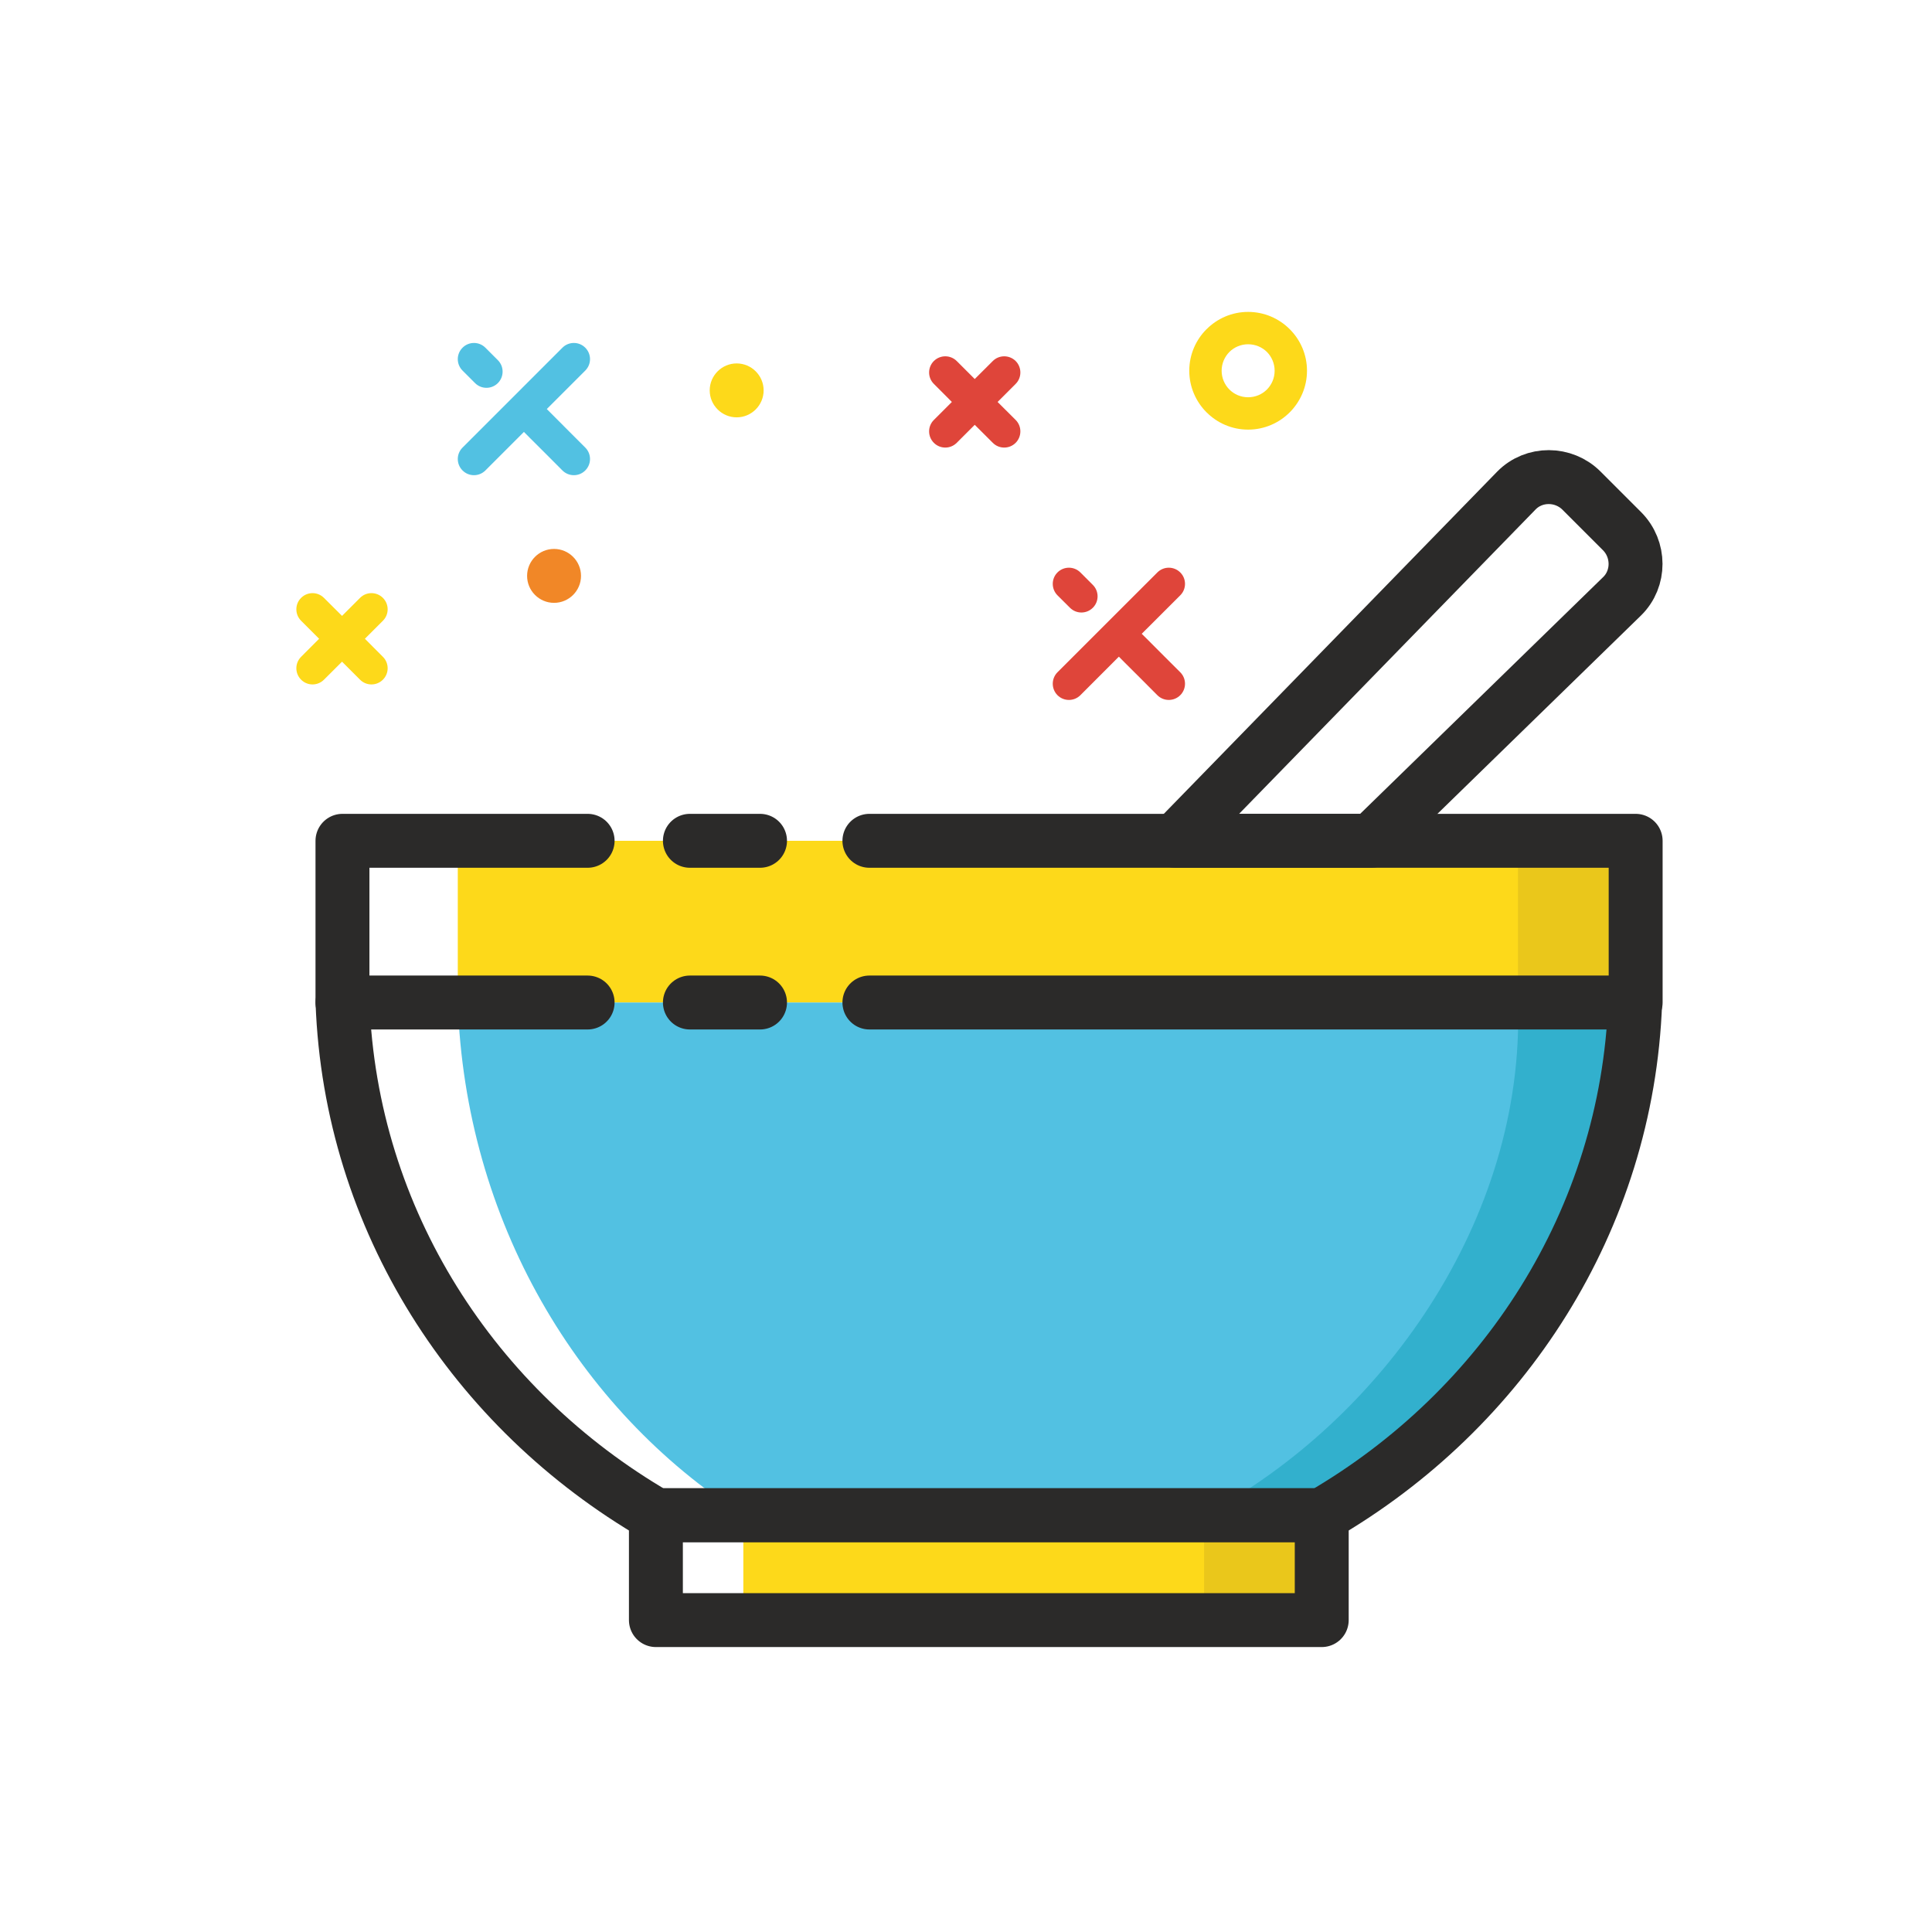
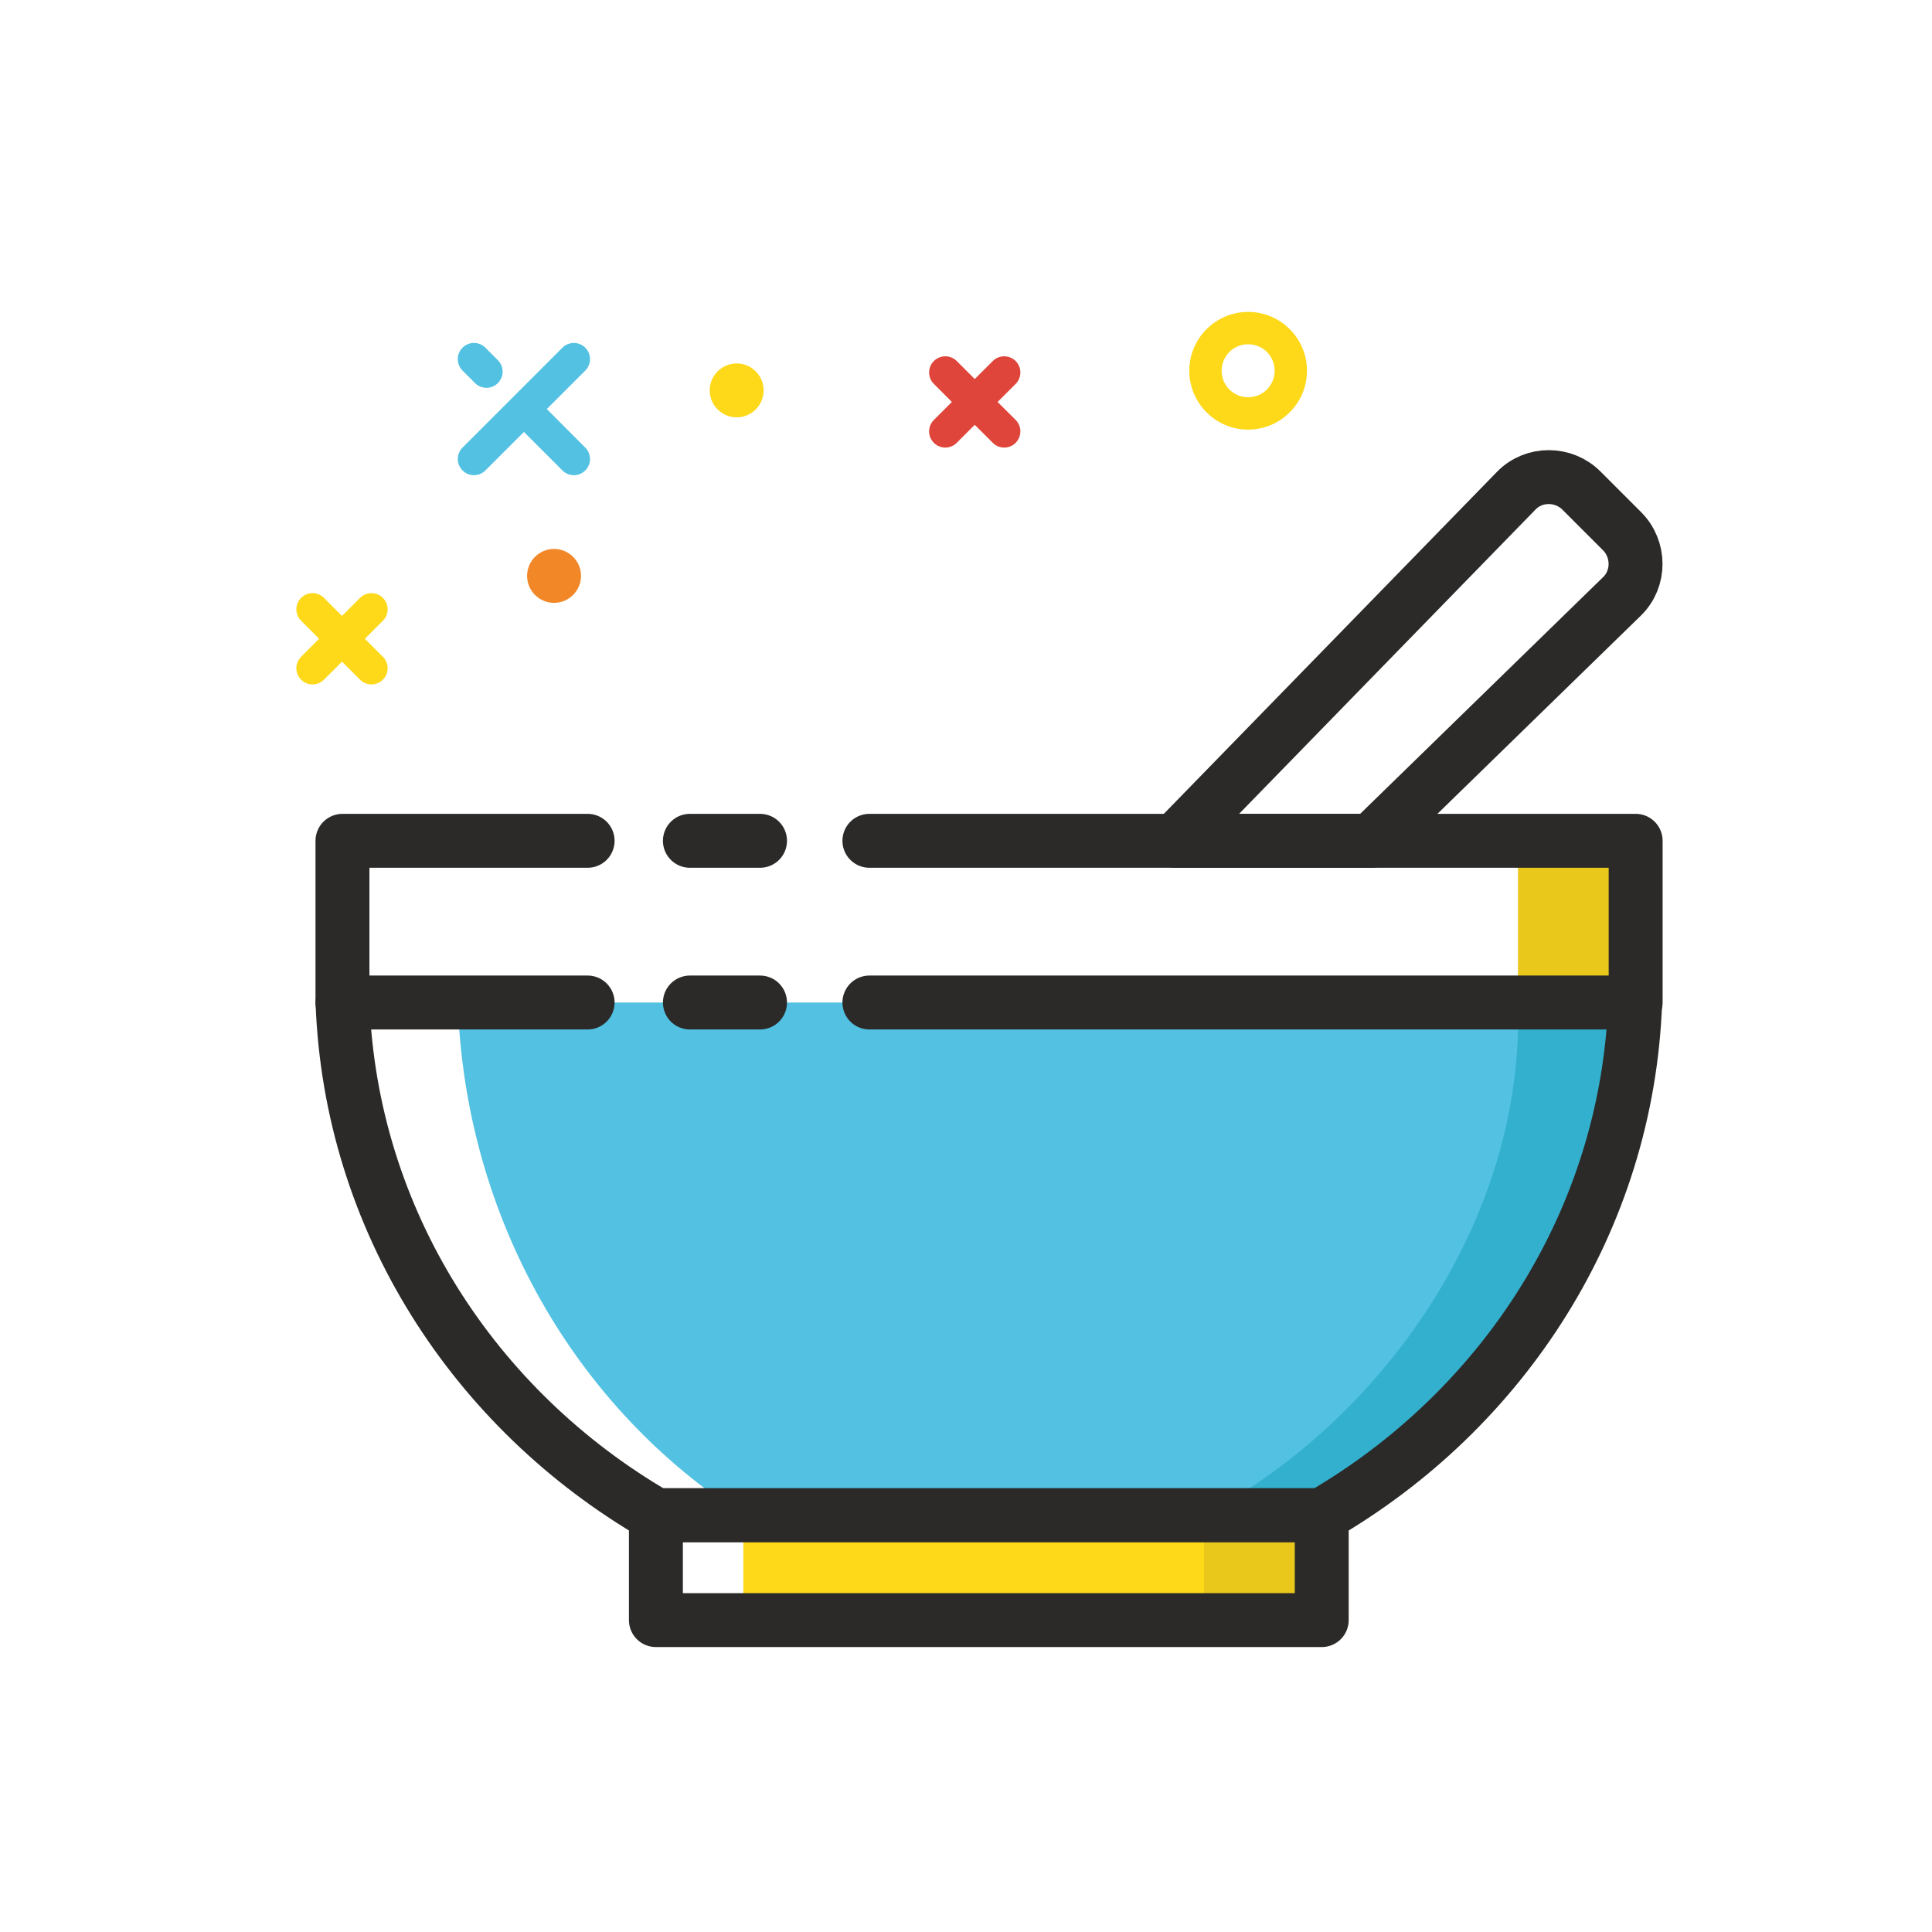
<svg xmlns="http://www.w3.org/2000/svg" xml:space="preserve" width="354px" height="354px" style="shape-rendering:geometricPrecision; text-rendering:geometricPrecision; image-rendering:optimizeQuality; fill-rule:evenodd; clip-rule:evenodd" viewBox="0 0 354 354">
  <defs>
    <style type="text/css">  .str0 {stroke:#2B2A29;stroke-width:9.88;stroke-linecap:round;stroke-linejoin:round;stroke-miterlimit:22.926} .str1 {stroke:#2B2A29;stroke-width:9.88;stroke-linecap:round;stroke-linejoin:round;stroke-miterlimit:22.926} .str3 {stroke:#2B2A29;stroke-width:9.88;stroke-linecap:round;stroke-linejoin:round;stroke-miterlimit:22.926} .str2 {stroke:#2B2A29;stroke-width:9.88;stroke-linecap:round;stroke-linejoin:round;stroke-miterlimit:22.926} .fil4 {fill:none} .fil6 {fill:#F18727} .fil0 {fill:#FDD91A} .fil5 {fill:#DF453A} .fil3 {fill:#EAC71B} .fil1 {fill:#52C1E2} .fil2 {fill:#32B0CD}  </style>
  </defs>
  <g id="Слой_x0020_1">
    <g id="_2375983067568">
-       <rect class="fil0" x="83.88" y="154.06" width="215.82" height="29.63" />
      <path class="fil1" d="M299.61 183.69c-1.34,39.9 -27.09,74.6 -57.44,93.94l-105.97 0c-30.34,-19.34 -50.98,-54.04 -52.32,-93.94l215.73 0z" />
      <path class="fil2" d="M299.61 183.69c-1.34,39.9 -27.09,74.6 -57.44,93.94l-21.55 0c32.4,-17.16 58.85,-54.04 57.51,-93.94l21.48 0z" />
      <rect class="fil3" x="278.14" y="154.06" width="21.56" height="29.63" />
      <rect class="fil0" x="136.2" y="277.63" width="105.99" height="19.22" />
      <rect class="fil3" x="220.62" y="277.63" width="21.56" height="19.22" />
      <path class="fil4 str0" d="M299.61 183.69c-1.47,39.9 -24.12,74.6 -57.44,93.94l-121.98 0c-33.31,-19.34 -55.96,-54.04 -57.43,-93.94" />
      <path class="fil4 str1" d="M139.26 154.06l-12.85 0m-18.74 0l-44.92 0 0 29.63 44.92 0m18.74 0l12.85 0m20.04 0l140.4 0 0 -29.63 -140.4 0" />
      <rect class="fil4 str2" x="120.18" y="277.63" width="122" height="19.22" />
      <path class="fil4 str3" d="M215.33 154.06l62.5 -64.16c3.24,-3.33 8.66,-3.29 11.95,0l7.42 7.42c3.29,3.29 3.33,8.71 0,11.95l-45.97 44.79 -35.9 0z" />
-       <path class="fil5" d="M212.06 104.89c1.16,-1.16 3.04,-1.16 4.2,0 1.16,1.15 1.16,3.03 0,4.19l-7.06 7.05 1.16 1.15 2.95 2.96 2.95 2.94c1.16,1.16 1.16,3.04 0,4.2 -1.16,1.16 -3.04,1.16 -4.2,0l-2.94 -2.95 -2.96 -2.95 -1.15 -1.16 -7.05 7.06c-1.16,1.16 -3.04,1.16 -4.2,0 -1.15,-1.16 -1.15,-3.04 0,-4.2l18.3 -18.29 0 0zm-18.3 4.19l2.29 2.28c1.16,1.16 3.03,1.16 4.19,0 1.16,-1.15 1.16,-3.03 0,-4.19l-2.28 -2.28c-1.16,-1.16 -3.04,-1.16 -4.2,0 -1.15,1.15 -1.15,3.03 0,4.19z" />
      <path class="fil0" d="M228.69 57.15c2.97,0 5.67,1.21 7.62,3.16l0.01 0.01c1.95,1.95 3.16,4.64 3.16,7.61 0,2.97 -1.21,5.66 -3.16,7.62l-0.01 0.01c-1.95,1.95 -4.65,3.16 -7.62,3.16 -2.96,0 -5.66,-1.21 -7.6,-3.16l-0.02 -0.01c-1.95,-1.96 -3.16,-4.65 -3.16,-7.62 0,-2.97 1.21,-5.66 3.16,-7.61l0.02 -0.01c1.94,-1.95 4.64,-3.16 7.6,-3.16l0 0zm3.45 7.34c-0.88,-0.87 -2.1,-1.41 -3.45,-1.41 -1.34,0 -2.55,0.54 -3.43,1.41 -0.87,0.88 -1.42,2.1 -1.42,3.44 0,1.35 0.55,2.56 1.42,3.44 0.88,0.88 2.09,1.42 3.43,1.42 1.35,0 2.57,-0.54 3.45,-1.42 0.87,-0.88 1.41,-2.09 1.41,-3.44 0,-1.34 -0.54,-2.56 -1.41,-3.44z" />
      <path class="fil0" d="M65.97 109.55c1.15,-1.16 3.03,-1.16 4.19,0 1.16,1.16 1.16,3.03 0,4.19l-3.3 3.3 3.3 3.31c1.16,1.16 1.16,3.03 0,4.19 -1.16,1.16 -3.04,1.16 -4.19,0l-3.3 -3.3 -3.31 3.3c-1.16,1.16 -3.03,1.16 -4.19,0 -1.16,-1.16 -1.16,-3.03 0,-4.19l3.3 -3.31 -3.3 -3.3c-1.16,-1.16 -1.16,-3.03 0,-4.19 1.16,-1.16 3.03,-1.16 4.19,0l3.31 3.3 3.3 -3.3z" />
      <path class="fil5" d="M181.91 66.15c1.15,-1.15 3.03,-1.15 4.19,0 1.15,1.16 1.15,3.04 0,4.19l-3.31 3.31 3.31 3.3c1.15,1.15 1.15,3.03 0,4.19 -1.16,1.16 -3.04,1.16 -4.19,0l-3.31 -3.3 -3.3 3.3c-1.16,1.16 -3.03,1.16 -4.19,0 -1.16,-1.16 -1.16,-3.04 0,-4.19l3.3 -3.3 -3.3 -3.31c-1.16,-1.15 -1.16,-3.03 0,-4.19 1.16,-1.15 3.03,-1.15 4.19,0l3.3 3.3 3.31 -3.3z" />
      <path class="fil1" d="M103.05 63.71c1.16,-1.16 3.04,-1.16 4.19,0 1.16,1.16 1.16,3.03 0,4.19l-7.05 7.05 1.16 1.16 2.94 2.95 2.95 2.95c1.16,1.16 1.16,3.03 0,4.19 -1.15,1.16 -3.03,1.16 -4.19,0l-2.94 -2.95 -2.95 -2.94 -1.16 -1.17 -7.06 7.06c-1.16,1.16 -3.03,1.16 -4.19,0 -1.16,-1.16 -1.16,-3.03 0,-4.19l18.3 -18.3 0 0zm-18.3 4.19l2.29 2.29c1.15,1.16 3.03,1.16 4.19,0 1.15,-1.16 1.15,-3.04 0,-4.19l-2.29 -2.29c-1.16,-1.16 -3.03,-1.16 -4.19,0 -1.16,1.16 -1.16,3.03 0,4.19z" />
      <path class="fil6" d="M101.52 110.46c2.72,0 4.94,-2.22 4.94,-4.94 0,-2.72 -2.22,-4.94 -4.94,-4.94 -2.73,0 -4.94,2.22 -4.94,4.94 0,2.72 2.21,4.94 4.94,4.94z" />
      <path class="fil0" d="M134.98 76.47c2.72,0 4.94,-2.22 4.94,-4.94 0,-2.72 -2.22,-4.94 -4.94,-4.94 -2.72,0 -4.94,2.22 -4.94,4.94 0,2.72 2.22,4.94 4.94,4.94z" />
    </g>
  </g>
</svg>